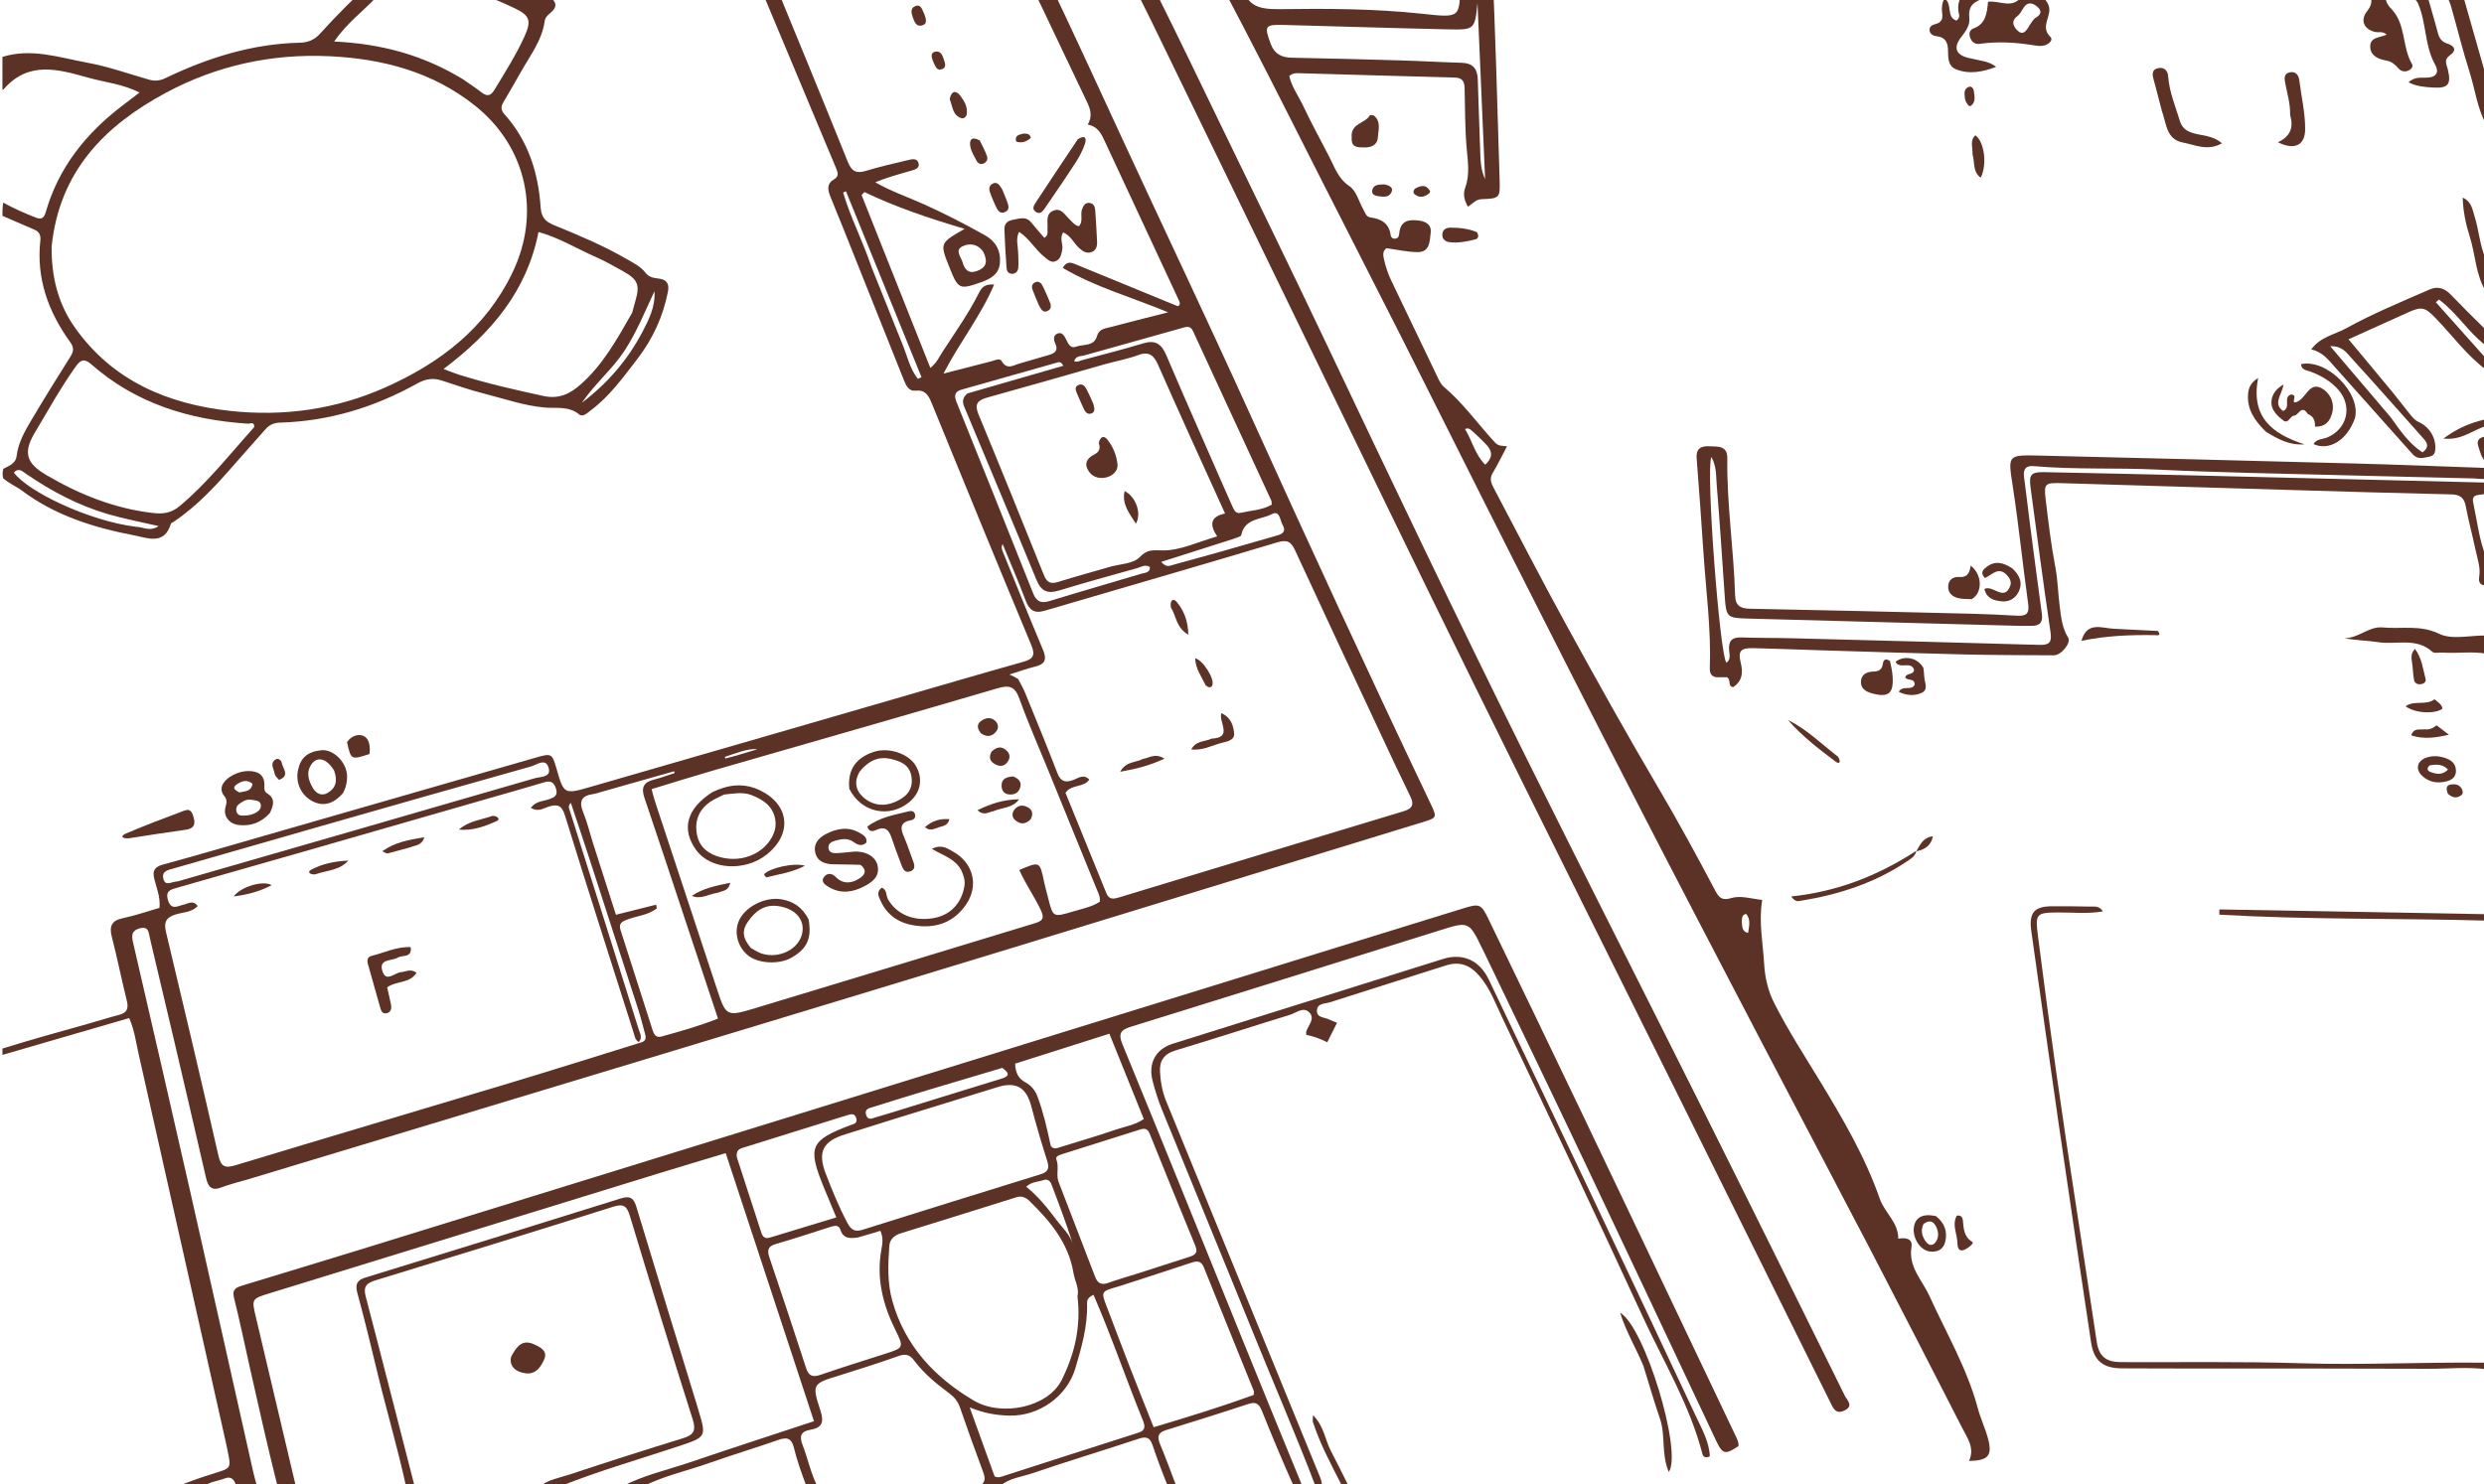
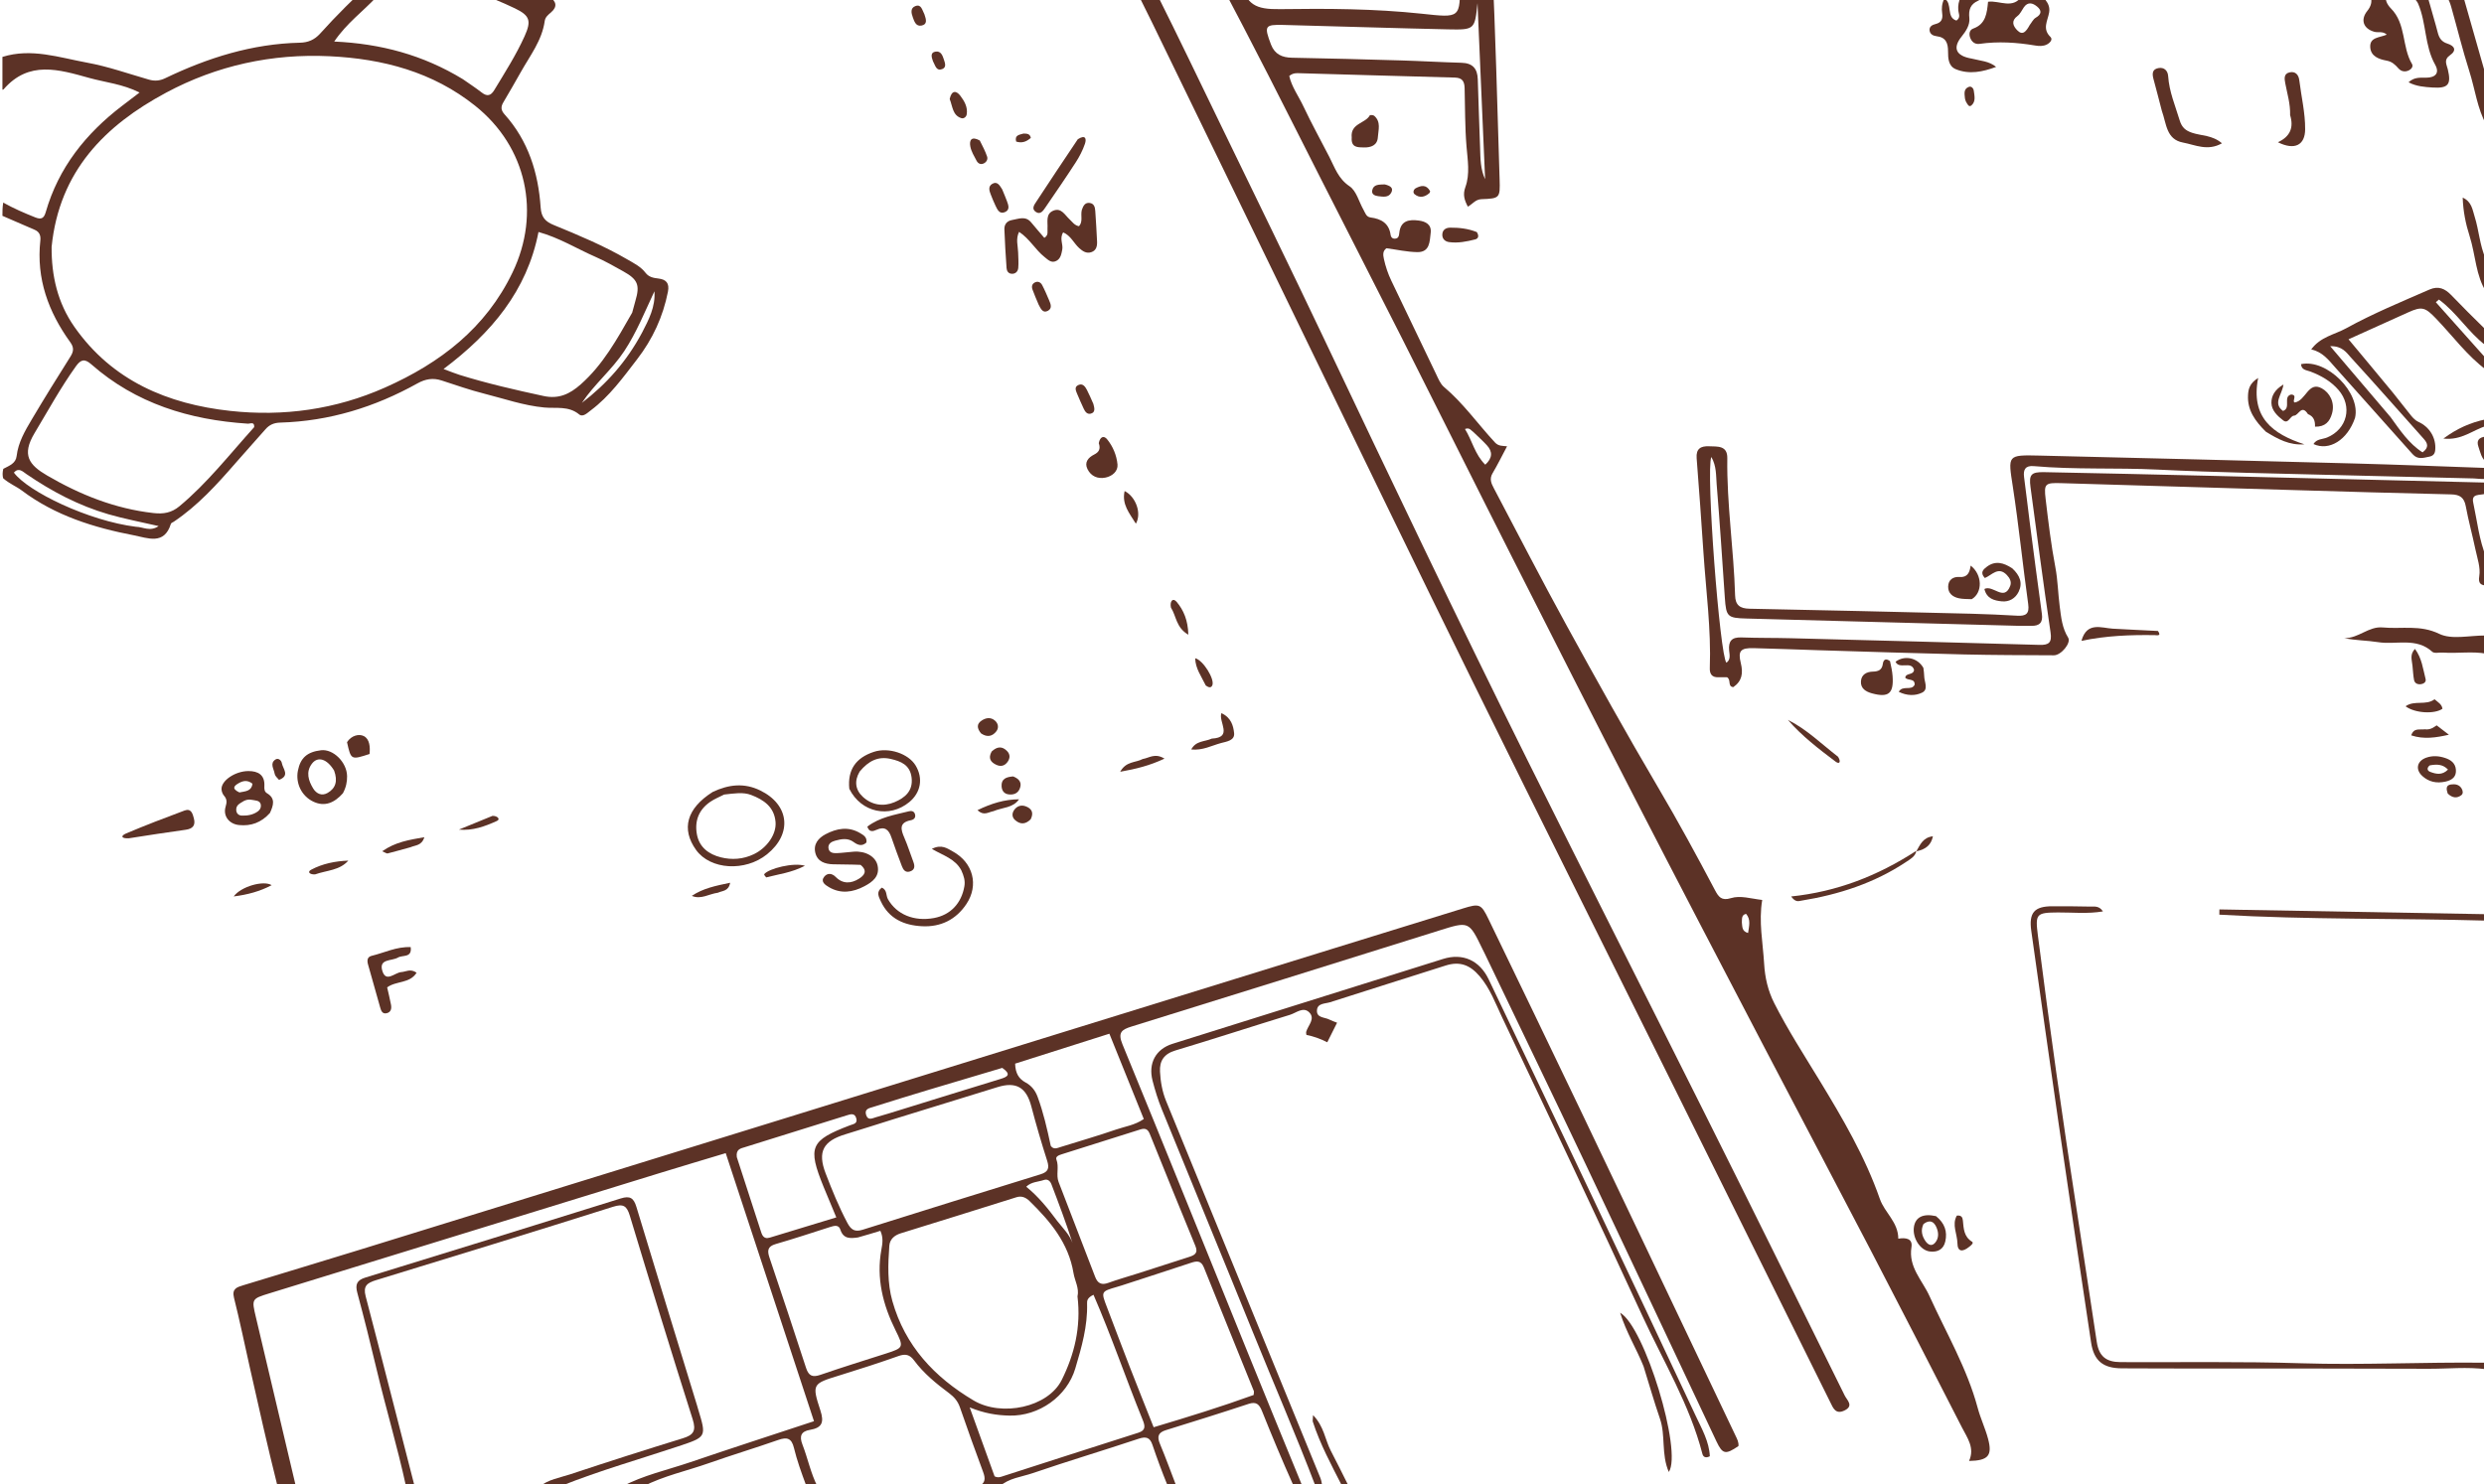
<svg xmlns="http://www.w3.org/2000/svg" width="1024" height="612" viewBox="0 0 1024 612" fill="none">
  <g clip-path="url(#clip0_197_43)">
-     <path d="M1 432.375C12.86 428.696 24.723 425.403 36.578 422.082C40.744 420.915 44.866 419.584 49.053 418.502C52.367 417.645 53.087 415.847 52.274 412.6C50.093 403.888 48.355 395.063 46.111 386.369C44.953 381.885 45.995 379.583 50.731 378.596C55.756 377.548 60.643 375.835 65.738 374.37C66.186 370.123 64.628 366.368 63.64 362.581C62.732 359.1 63.637 357.481 67.186 356.515C80.036 353.017 92.816 349.264 105.615 345.581C144.182 334.486 182.743 323.37 221.312 312.285C227.287 310.568 227.641 310.81 229.334 316.702C232.443 327.52 232.478 327.641 243.243 324.537C284.681 312.591 326.094 300.559 367.516 288.561C385.58 283.329 403.623 278.019 421.729 272.937C425.912 271.763 426.926 270.282 425.123 265.96C411.273 232.764 397.647 199.475 384.048 166.176C382.733 162.955 381.401 160.661 377.302 161.095C374.861 161.353 373.627 159.284 372.767 157.123C364.331 135.933 355.865 114.755 347.396 93.579C345.665 89.251 343.834 84.962 342.143 80.619C341.176 78.133 340.908 75.623 343.685 74.04C345.852 72.805 345.514 71.36 344.703 69.43C333.219 42.11 321.799 14.762 310.355 -12.575C309.394 -14.871 307.806 -17.306 310.285 -19.425C312.932 -21.688 316.268 -22.187 319.683 -21.916C320.555 -21.847 321.272 -21.31 321.431 -20.391C321.667 -19.037 320.899 -17.976 319.78 -17.606C315.35 -16.144 316.768 -13.38 317.951 -10.497C328.511 15.229 339.113 40.939 349.496 66.736C351.081 70.673 353.025 71.677 357.017 70.448C362.74 68.688 368.606 67.384 374.435 65.987C376.019 65.608 378.126 65.144 378.668 67.293C379.213 69.454 377.157 69.949 375.561 70.404C370.679 71.793 365.781 73.129 360.803 75.156C367.227 78.873 374.101 81.189 380.653 84.135C389.39 88.063 397.877 92.415 406.196 97.109C410.435 99.501 412.601 103.342 412.208 108.353C411.83 113.159 408.338 115.003 404.409 116.396C395.592 119.522 394.998 119.255 391.549 110.62C391.487 110.465 391.429 110.309 391.367 110.154C387.386 100.247 387.386 100.247 397.648 94.374C382.837 89.965 369.285 85.4 356.347 79.207C355.959 79.615 355.57 80.023 355.182 80.431C364.547 103.986 373.911 127.54 383.523 151.715C386.215 149.581 387.214 147.099 388.614 144.954C393.803 137.007 399.296 129.252 403.577 120.737C404.514 118.874 405.72 116.989 409.825 117.326C404.303 130.347 395.73 140.893 388.944 154.05C396.609 152.081 402.688 150.526 408.763 148.955C410.19 148.586 412.106 147.495 412.946 148.932C415.123 152.655 417.713 150.621 420.241 149.914C424.089 148.837 427.91 147.663 431.754 146.567C434.376 145.819 436.6 144.98 434.964 141.452C434.344 140.115 434.099 138.297 435.914 137.558C437.702 136.83 438.599 138.238 439.331 139.638C440.247 141.39 441.065 143.876 443.542 142.961C446.573 141.841 450.999 142.987 452.232 138.556C453.05 135.615 455.522 135.492 457.67 134.916C465.131 132.918 472.63 131.064 481.563 128.786C466.19 122.442 451.469 118.354 438.114 110.474C439.91 107.218 442.051 108.441 443.901 109.194C456.85 114.465 469.768 119.809 482.698 125.125C483.734 125.551 484.784 125.943 485.681 126.294C486.788 125.345 486.319 124.574 485.974 123.833C475.844 102.092 465.695 80.36 455.592 58.607C454.108 55.411 452.764 52.184 448.391 51.378C450.59 47.761 449.386 44.706 447.917 41.646C435.806 16.426 424.104 -9.003 411.387 -33.913C407.25 -42.016 403.938 -50.526 399.144 -58.682C401.7 -59 404.4 -59 407.55 -59C408.646 -54.256 411.181 -50.227 413.297 -46.137C430.676 -12.545 446.306 21.875 462.171 56.188C479.645 93.983 497.547 131.582 514.731 169.508C539.334 223.808 564.27 277.949 589.922 331.762C592.427 337.018 592.276 337.245 586.79 338.925C530.273 356.233 473.78 373.616 417.251 390.882C370.756 405.083 324.23 419.186 277.701 433.276C219.388 450.935 161.059 468.539 102.735 486.162C98.911 487.317 94.987 488.202 91.271 489.635C86.899 491.32 85.704 489.06 84.878 485.458C80.561 466.648 76.172 447.855 71.774 429.065C68.477 414.973 65.145 400.89 61.784 386.814C61.274 384.677 61.401 381.802 57.634 382.803C54.398 383.662 54.132 385.536 54.811 388.471C62.833 423.143 70.819 457.823 78.682 492.532C87.32 530.659 95.816 568.818 104.385 606.961C104.787 608.747 105.3 610.508 105.88 612.64C103.3 613 100.6 613 97.348 612.651C96.525 609.707 94.972 608.754 92.679 609.64C89.786 610.757 86.517 610.925 84 613C80.639 613 77.277 613 73.686 612.715C78.493 610.763 83.507 609.024 88.572 607.446C95.283 605.356 95.299 605.411 93.861 598.411C93.727 597.759 93.62 597.101 93.474 596.452C81.37 542.474 69.281 488.493 57.123 434.526C56.04 429.719 55.43 424.755 53.252 419.813C35.707 424.912 18.353 429.956 1 435C1 434.25 1 433.5 1 432.375ZM263.359 429.687C261.802 428.902 261.665 427.286 261.222 425.896C251.737 396.073 242.164 366.276 232.937 336.373C231.656 332.221 230 331.448 226.245 332.596C224.072 333.26 221.831 335.015 218.835 333.095C220.9 330.319 223.916 330.413 226.418 329.547C228.482 328.832 230.051 328.078 229.226 325.298C228.439 322.646 227.009 321.777 224.425 322.562C221.877 323.336 219.321 324.087 216.762 324.824C186.049 333.662 155.339 342.507 124.621 351.324C107.505 356.237 90.372 361.091 73.254 365.998C70.678 366.736 67.966 367.195 69.275 371.256C70.637 375.481 73.195 373.599 75.647 373.054C77.542 372.632 79.597 370.976 81.49 373.65C78.959 376.231 75.576 376.162 72.671 377.003C68.685 378.156 67.411 380.049 68.409 384.228C75.748 414.956 83.019 445.701 90.036 476.503C91.116 481.244 92.818 481.79 97.172 480.47C134.611 469.115 172.132 458.029 209.595 446.753C227.76 441.285 245.854 435.583 264.552 429.776C266.526 429.096 266.294 427.646 265.858 426.098C264.958 422.895 264.193 419.649 263.174 416.484C256.448 395.595 249.685 374.718 242.9 353.849C240.457 346.334 237.92 338.851 235.331 331.07C233.964 332.438 234.614 333.363 234.892 334.247C244.337 364.245 253.801 394.237 263.228 424.24C263.811 426.097 264.967 427.93 263.359 429.687ZM419.739 280.003C420.709 281.928 421.814 283.798 422.627 285.787C427.098 296.733 431.621 307.66 435.852 318.699C437.187 322.184 438.955 322.842 442.301 321.691C444.333 320.992 446.644 318.962 449.056 321.473C446.644 324.939 441.765 323.252 439.232 326.92C444.812 340.607 450.486 354.456 456.095 368.33C457.26 371.213 459.305 370.67 461.47 370.014C500.515 358.169 539.551 346.294 578.619 334.525C582.249 333.431 583.06 331.817 581.392 328.409C577.219 319.881 573.208 311.273 569.184 302.673C557.396 277.478 545.573 252.3 533.927 227.04C532.229 223.358 530.707 222.392 526.437 223.676C494.56 233.267 462.557 242.44 430.625 251.848C426.266 253.133 424.274 251.515 422.777 247.528C419.841 239.712 416.488 232.052 413.308 224.328C412.7 225.559 412.971 226.461 413.325 227.33C418.853 240.905 424.305 254.512 429.984 268.023C431.612 271.897 430.825 273.898 426.706 274.886C423.343 275.693 420.076 276.904 416.118 278.138C417.751 278.88 418.498 279.219 419.739 280.003ZM442.463 375.837C446.229 374.694 450.157 373.958 453.365 371.842C453.646 369.711 452.745 368.239 452.13 366.725C445.453 350.283 438.739 333.855 432.038 317.423C428.075 307.707 423.822 298.095 420.278 288.228C418.458 283.158 416.27 282.328 411.149 283.836C372.183 295.307 333.113 306.422 294.089 317.698C285.657 320.134 277.283 322.773 268.606 325.403C269.142 327.363 269.465 328.798 269.923 330.189C278.42 355.971 286.914 381.755 295.45 407.524C299.292 419.12 299.398 419.321 311.256 415.748C349.68 404.167 388.048 392.398 426.453 380.756C429.628 379.794 430.77 378.855 429.022 375.188C426.35 369.582 422.722 364.447 420.191 358.744C428.62 355.16 428.637 355.186 430.345 363.34C430.856 365.78 431.542 368.185 432.159 370.603C434.124 378.298 434.126 378.298 442.463 375.837ZM455.54 150.165C439.371 154.768 423.22 159.438 407.019 163.926C402.978 165.045 401.603 166.607 403.401 170.938C412.531 192.929 421.446 215.009 430.324 237.103C431.478 239.974 432.919 240.967 435.979 240.022C443.138 237.811 450.364 235.824 457.562 233.741C461.721 232.538 467.108 232.521 469.726 229.82C473.06 226.381 475.114 226.944 479.368 226.969C486.654 227.012 493.962 223.406 501.77 221.187C498.569 216.422 498.858 213.015 505.018 211.758C500.27 201.3 495.716 191.327 491.21 181.333C486.557 171.011 481.91 160.687 477.347 150.326C475.733 146.662 473.716 144.771 469.325 146.39C465.126 147.938 460.666 148.779 455.54 150.165ZM247.965 326.531C246.842 326.837 245.736 327.27 244.593 327.425C239.791 328.075 238.521 330.344 240.409 334.949C242.105 339.087 243.122 343.5 244.485 347.777C247.597 357.542 250.738 367.297 253.916 377.21C259.773 375.741 265.126 374.397 270.479 373.054C270.582 373.542 270.685 374.03 270.789 374.518C267.388 377.33 262.934 377.59 258.979 379.043C256.792 379.846 254.836 380.498 255.814 383.528C260.257 397.298 264.652 411.082 269.054 424.865C269.614 426.621 270.508 428.02 272.605 427.44C280.377 425.29 288.152 423.13 295.983 420.021C291.46 406.412 287.164 393.486 282.867 380.56C277.147 363.352 271.493 346.121 265.655 328.952C264.281 324.911 265.183 322.617 269.387 321.538C272.344 320.779 275.22 319.706 278.132 318.773C278.055 318.527 277.979 318.281 277.902 318.035C268.183 320.796 258.464 323.557 247.965 326.531ZM504.266 200.299C505.544 203.194 506.801 206.1 508.112 208.98C508.745 210.37 509.514 211.903 511.369 211.48C515.676 210.496 520.246 210.4 524.238 208.111C524.186 207.407 524.285 206.863 524.095 206.453C513.349 183.166 502.566 159.895 491.833 136.601C490.926 134.632 489.794 134.545 487.851 135.099C474.245 138.982 460.59 142.69 446.98 146.558C445.55 146.964 443.518 146.631 442.815 148.923C444.09 149.51 445.104 148.77 446.149 148.487C454.507 146.219 462.919 144.129 471.199 141.606C476.271 140.06 478.794 141.791 480.79 146.475C488.361 164.251 496.234 181.897 504.266 200.299ZM73.188 363.466C122.289 349.303 171.396 335.163 220.468 320.902C222.792 320.227 227.425 320.64 226.144 316.512C224.875 312.423 221.25 315.397 218.919 316.051C190.073 324.142 161.27 332.384 132.464 340.617C112.141 346.425 91.826 352.266 71.518 358.128C69.332 358.759 66.465 359.167 67.388 362.511C68.242 365.603 70.682 363.512 73.188 363.466ZM398.815 162.238C411.925 158.452 425.035 154.667 438.355 150.821C437.46 149.27 436.763 149.232 436.147 149.406C422.851 153.155 409.562 156.929 396.274 160.707C393.415 161.519 393.345 163.373 394.304 165.758C404.859 192.017 415.429 218.27 425.866 244.576C427.272 248.118 429.142 248.927 432.732 247.822C445.301 243.954 457.954 240.361 470.547 236.57C471.932 236.153 474.051 236.272 474.067 233.861C472.148 232.543 470.453 233.807 468.793 234.271C458.048 237.27 447.294 240.245 436.622 243.491C431.969 244.906 429.27 243.97 427.307 239.186C417.699 215.776 407.788 192.491 398.084 169.121C397.252 167.118 395.799 164.786 398.815 162.238ZM508.44 222.225C498.723 225.32 489.006 228.415 478.688 231.702C480.849 234.129 482.095 233.329 483.322 232.989C490.05 231.127 496.79 229.307 503.508 227.406C511.19 225.233 518.844 222.96 526.529 220.799C528.893 220.134 530.206 218.954 528.782 216.539C527.664 214.643 527.604 210.248 524.388 211.969C519.952 214.342 513.066 213.613 511.696 220.672C511.58 221.269 510.038 221.589 508.44 222.225ZM359.308 110.22C361.412 115.462 363.52 120.703 365.62 125.947C367.719 131.189 369.763 136.454 371.921 141.672C373.952 146.581 375.002 152.006 378.393 156.223C378.885 155.994 379.378 155.766 379.871 155.537C369.5 129.992 359.129 104.446 348.757 78.901C348.36 79.06 347.962 79.219 347.564 79.377C350.578 89.715 355.669 99.283 359.308 110.22ZM405.423 103.988C403.221 100.608 399.768 100.088 396.706 101.615C393.511 103.208 396.173 105.935 396.79 108.092C397.661 111.133 399.242 113.102 402.917 111.688C406.487 110.314 407.344 108.031 405.423 103.988ZM303.409 311.619C306.344 310.732 309.28 309.846 312.215 308.96C309.839 308.747 307.648 309.26 305.496 309.901C303.247 310.57 301.034 311.361 298.806 312.099C298.878 312.322 298.951 312.545 299.023 312.768C300.25 312.441 301.478 312.114 303.409 311.619Z" fill="#5C3226" />
    <path d="M483.55 -59C487.035 -49.911 491.559 -41.602 497.533 -34.143C500.009 -31.051 499.7 -26.403 503.436 -23.886C506.472 -26.507 503.557 -30.59 506.242 -33.456C509.374 -33.165 509.931 -30.878 509.988 -28.28C510.094 -23.449 510.063 -18.614 510.224 -13.785C510.29 -11.805 510.441 -9.758 511.005 -7.878C513.972 2.01 517.455 3.916 527.706 3.769C547.17 3.489 566.674 3.584 586.046 5.65C601.974 7.349 602.096 7.733 601.729 -7.963C601.511 -17.276 600.792 -26.578 600.243 -35.882C600.056 -39.061 599.337 -42.699 603.507 -43.639C608.428 -44.749 613.713 -41.167 613.955 -36.878C614.34 -30.073 614.788 -23.256 615.099 -16.466C616.478 13.642 617.27 43.778 618.195 73.906C618.433 81.66 618.306 81.853 610.728 82.131C608.219 82.222 607.124 84.106 605.102 85.214C603.678 82.474 602.949 80.275 604.088 77.145C606.055 71.736 605.007 65.895 604.548 60.327C603.888 52.334 603.99 44.349 603.772 36.362C603.694 33.531 602.805 32.071 599.738 31.991C578.431 31.437 557.126 30.784 535.82 30.193C534.52 30.157 533.135 29.982 531.477 31.329C532.466 35.789 535.364 39.698 537.35 43.929C540.666 50.996 544.481 57.828 548.037 64.784C550.268 69.148 551.692 73.704 556.351 76.817C559.17 78.701 560.205 83.23 562.099 86.538C562.817 87.793 563.188 89.438 565.016 89.675C569.38 90.242 572.624 92.057 573.268 96.898C573.386 97.786 573.983 98.432 574.956 98.418C576.531 98.394 576.723 97.239 576.85 96.006C577.371 90.948 580.876 90.418 584.857 90.943C587.715 91.319 590.2 92.565 589.785 96.005C589.359 99.534 589.499 104.042 584.271 103.964C580.045 103.902 575.831 102.935 571.553 102.362C569.962 103.502 570.122 105.085 570.502 106.809C571.186 109.917 572.186 112.9 573.562 115.77C579.756 128.684 585.91 141.617 592.134 154.515C592.994 156.298 593.815 158.349 595.256 159.561C603.261 166.297 609.241 174.866 616.288 182.461C617.743 184.03 619.363 183.815 621.267 184.031C619.177 187.959 617.368 191.658 615.274 195.189C613.915 197.483 614.778 199.356 615.794 201.281C625.744 220.133 635.485 239.099 645.741 257.782C658.078 280.257 670.539 302.678 683.562 324.759C691.772 338.679 699.473 352.848 707.013 367.121C708.439 369.82 709.686 371.563 713.547 370.36C717.462 369.141 721.726 370.563 726.451 371.108C724.944 380.056 726.735 388.69 727.245 397.398C727.582 403.146 728.808 408.514 731.421 413.676C736.994 424.686 743.698 435.03 750.093 445.543C759.626 461.214 768.885 477.015 774.949 494.394C776.94 500.1 782.523 503.906 782.552 510.783C785.588 510.278 788.562 510.654 787.976 514.291C786.65 522.521 792.445 527.924 795.398 534.432C802.322 549.69 810.897 564.223 815.29 580.588C816.452 584.916 818.42 589.028 819.571 593.358C821.402 600.243 819.614 602.301 811.72 602.442C814.171 597.073 810.992 592.927 808.803 588.647C796.298 564.199 783.771 539.761 771.096 515.401C756.572 487.488 741.837 459.684 727.282 431.787C709.418 397.55 691.536 363.321 673.863 328.985C656.952 296.129 640.234 263.172 623.55 230.199C608.303 200.064 593.274 169.82 578.044 139.677C563.106 110.115 547.955 80.661 533.049 51.084C519.572 24.344 505.788 -2.234 491.591 -28.598C486.226 -38.561 480.773 -48.475 475.18 -58.706C477.7 -59 480.4 -59 483.55 -59ZM523.974 18.419C525.511 22.371 528.502 23.73 532.613 23.803C547.596 24.07 562.576 24.475 577.555 24.916C585.876 25.16 594.19 25.656 602.511 25.887C607.11 26.015 609.075 28.312 609.198 32.752C609.46 42.237 609.852 51.719 610.16 61.203C610.299 65.48 610.273 69.769 612.22 73.891C611.174 49.686 610.128 25.48 609.083 1.275C607.963 12.142 607.958 12.341 596.94 12.104C574.303 11.616 551.671 10.861 529.036 10.282C521.39 10.086 521.027 10.676 523.974 18.419ZM607.476 178.238C606.489 177.597 605.841 176.108 603.921 176.91C606.924 181.745 608.017 187.438 612.284 191.619C615.302 188.852 615.375 186.252 612.931 183.593C611.358 181.882 609.625 180.319 607.476 178.238ZM718.06 380.401C718.286 382.076 718.005 384.046 720.624 384.727C721.048 381.818 721.828 379.177 719.799 376.833C717.987 377.285 718.122 378.532 718.06 380.401Z" fill="#5C3226" />
    <path d="M256.45 613C265.066 608.36 275.012 606.204 284.565 602.951C301.248 597.269 318.019 591.845 335.555 586.048C323.411 549.155 311.372 512.58 299.169 475.508C289.737 478.355 280.836 480.994 271.964 483.726C218.354 500.238 164.75 516.771 111.144 533.297C103.663 535.603 103.698 535.595 105.516 543.278C110.958 566.269 116.369 589.267 121.896 612.631C119.629 613 117.259 613 114.444 613C110.322 596.601 106.643 580.203 102.966 563.804C100.819 554.229 98.833 544.613 96.449 535.098C95.522 531.396 97.723 530.772 100.175 530.022C116.253 525.108 132.356 520.274 148.419 515.312C207.268 497.134 266.107 478.926 324.945 460.712C400.175 437.425 475.399 414.12 550.626 390.827C568.12 385.41 585.618 380.009 603.115 374.602C609.905 372.503 610.584 372.717 613.597 378.957C626.337 405.347 639.08 431.736 651.722 458.173C667.736 491.661 683.654 525.195 699.61 558.71C704.901 569.825 710.182 580.945 715.476 592.059C716.12 593.412 716.839 594.733 716.651 596.299C711.351 599.915 710.123 599.741 707.593 594.387C689.526 556.15 671.584 517.855 653.461 479.645C639.761 450.758 625.85 421.972 612.031 393.141C611.743 392.541 611.426 391.954 611.136 391.355C605.533 379.782 605.559 379.865 593.201 383.739C550.948 396.983 508.682 410.19 466.395 423.325C462.34 424.585 460.737 425.806 462.724 430.637C480.071 472.816 497.086 515.131 514.229 557.394C521.67 575.74 529.178 594.059 536.828 612.695C535.933 613 534.867 613 533.253 612.673C528.55 602.214 524.346 592.101 520.273 581.936C519.197 579.25 518.023 577.815 514.741 578.9C503.4 582.65 491.995 586.204 480.587 589.747C477.42 590.73 476.925 592.399 478.164 595.364C480.595 601.179 482.738 607.114 485 613C483.933 613 482.867 613 481.343 612.621C478.942 606.755 476.942 601.288 475.074 595.776C474.05 592.755 472.484 592.25 469.402 593.278C454.877 598.123 440.196 602.506 425.713 607.469C421.082 609.056 415.884 609.485 412 613C409.3 613 406.6 613 403.682 612.79C406.296 611.444 406.241 609.561 405.288 607.006C401.978 598.142 398.808 589.224 395.704 580.285C394.842 577.8 393.354 576.066 391.27 574.511C385.957 570.545 380.79 566.351 376.815 560.974C375.029 558.558 373.242 558.172 370.433 559.162C362.447 561.978 354.388 564.603 346.293 567.092C334.945 570.582 334.589 570.609 338.195 581.609C339.829 586.594 338.835 588.791 333.879 589.623C330.214 590.239 329.454 592.219 330.793 595.67C333.011 601.387 334.2 607.482 337 613C335.611 613 334.222 613 332.357 612.614C330.322 607.164 328.531 602.155 327.283 597.014C326.318 593.04 324.44 592.518 320.865 593.767C311.323 597.101 301.637 600.025 292.103 603.383C283.062 606.567 273.602 608.581 265 613C262.3 613 259.6 613 256.45 613ZM444.187 534.606C444.966 531.159 443.071 528.188 442.543 524.989C440.496 512.594 433.01 503.653 424.461 495.31C422.977 493.862 421.247 492.993 419.029 493.689C403.145 498.67 387.262 503.655 371.353 508.556C368.645 509.391 366.8 511.07 366.611 513.735C366.068 521.356 365.754 529.028 367.865 536.495C373.094 555 385.213 567.913 401.387 577.509C412.895 584.336 432.048 580.372 437.695 569.016C442.873 558.603 445.707 547.297 444.187 534.606ZM368.02 461.619C361.509 463.663 355.012 465.751 348.484 467.741C339.418 470.505 336.912 474.842 340.354 483.84C343.005 490.771 345.822 497.677 349.327 504.285C350.896 507.244 352.495 508.075 355.633 507.088C380.068 499.402 404.523 491.78 428.997 484.219C432.132 483.25 432.655 481.696 431.683 478.659C429.308 471.235 427.124 463.742 425.141 456.204C423.093 448.419 418.939 445.906 411.234 448.279C397.082 452.638 382.937 457.02 368.02 461.619ZM462.438 530.057C461.8 530.251 461.165 530.452 460.525 530.638C453.854 532.579 453.86 532.576 456.289 538.935C459.438 547.178 462.534 555.442 465.732 563.666C468.918 571.862 472.201 580.021 475.578 588.539C489.776 584.297 503.509 580.058 516.806 575.23C516.86 574.251 516.991 573.879 516.88 573.605C510.022 556.625 503.107 539.668 496.302 522.667C495.069 519.585 493.215 519.977 490.721 520.813C481.567 523.882 472.36 526.793 462.438 530.057ZM469.57 524.95C476.386 522.756 483.202 520.564 490.016 518.367C492.228 517.654 494.075 516.909 492.807 513.833C486.459 498.44 480.196 483.011 473.979 467.565C473.176 465.569 472.047 465.12 470.112 465.735C459.325 469.164 448.522 472.546 437.73 475.961C436.614 476.314 435.001 476.871 435.498 478.156C436.679 481.215 435.256 484.434 436.395 487.4C441.404 500.453 446.464 513.486 451.471 526.54C452.502 529.228 454.092 530.026 456.915 528.993C460.82 527.564 464.848 526.471 469.57 524.95ZM353.663 510.277C350.583 510.683 347.686 511.001 346.414 507.015C345.745 504.921 343.86 505.437 342.169 505.978C334.721 508.363 327.293 510.825 319.781 512.994C316.43 513.962 316.229 515.689 317.2 518.57C322.306 533.708 327.353 548.867 332.284 564.063C333.356 567.366 334.936 568.057 338.21 566.926C347.173 563.828 356.238 561.023 365.271 558.129C372.55 555.798 372.625 555.507 369.17 548.55C363.957 538.052 361.191 527.108 363.341 515.285C363.776 512.891 364.232 510.4 362.922 507.539C360.069 508.413 357.252 509.275 353.663 510.277ZM470.948 585.224C464.043 568.224 458.123 550.805 450.783 533.915C448.169 535.171 448.1 536.391 448.134 537.545C448.402 546.822 445.879 555.566 443.269 564.33C439.836 575.856 428.293 583.991 416.187 583.737C410.885 583.626 405.814 582.828 399.743 580.354C403.488 590.725 406.786 599.859 410.003 608.771C411.477 609.54 412.613 608.993 413.673 608.653C432.205 602.711 450.707 596.673 469.26 590.797C472.307 589.832 472.189 588.161 470.948 585.224ZM433.165 472.501C434.332 474.142 435.762 473.44 437.199 472.989C444.817 470.602 452.498 468.402 460.039 465.794C463.735 464.515 467.78 464.009 471.517 461.44C466.817 449.788 462.174 438.278 457.326 426.26C444.012 430.49 431.144 434.578 418.472 438.603C418.583 442.64 420.057 444.893 422.746 446.348C425.209 447.681 426.765 449.638 427.743 452.289C430.094 458.667 431.614 465.243 433.165 472.501ZM303.744 477.154C306.973 487.119 310.193 497.086 313.438 507.046C314.054 508.935 314.496 511.202 317.371 510.337C326.392 507.623 335.396 504.857 344.758 502.005C342.805 497.318 341.131 493.391 339.527 489.435C332.852 472.973 333.999 470.289 350.394 464.029C351.782 463.499 353.583 463.379 353.006 461.206C352.365 458.796 350.62 459.441 348.984 459.952C335.01 464.31 321.031 468.654 307.066 473.043C305.383 473.571 303.295 473.845 303.744 477.154ZM413.17 440.355C403.159 443.335 393.14 446.289 383.139 449.304C375.358 451.65 367.589 454.04 359.84 456.492C358.362 456.96 356.292 457.261 357.029 459.71C357.795 462.252 359.64 461.112 361.122 460.695C364.635 459.705 368.119 458.608 371.608 457.53C385.245 453.315 398.87 449.062 412.521 444.894C415.379 444.021 416.993 443.033 413.17 440.355ZM435.931 503.604C438.154 506.432 440.806 508.967 442.119 512.503C439.508 504.325 436.489 496.341 433.445 488.367C432.912 486.972 431.861 486.065 430.35 486.58C427.953 487.397 425.149 487.299 423.055 489.364C428.057 493.415 431.862 498.149 435.931 503.604Z" fill="#5C3226" />
    <path d="M1 23.465C12.971 19.714 24.432 23.738 35.922 25.839C44.552 27.418 52.928 30.399 61.396 32.83C63.767 33.511 65.876 33.327 68.133 32.242C85.695 23.808 103.979 18.047 123.658 17.608C126.957 17.534 129.637 16.448 131.976 13.842C138.743 6.3 145.988 -0.784 153.378 -7.726C157.613 -11.705 163.392 -13.635 167.012 -18.438C168.027 -19.784 170.082 -19.628 171.747 -19.472C191.391 -17.632 209.884 -12.288 226.502 -1.321C229.302 0.527 229.945 2.72 227.132 5.118C225.968 6.111 224.779 7.07 224.557 8.662C223.438 16.707 218.487 22.949 214.691 29.73C212.332 33.942 209.899 38.114 207.455 42.277C206.391 44.089 206.507 45.5 208.008 47.171C217.787 58.066 221.917 71.291 222.876 85.545C223.151 89.638 224.855 91.385 228.27 92.785C238.585 97.015 248.875 101.317 258.552 106.937C261.297 108.531 264.148 109.934 266.136 112.52C267.488 114.279 269.38 114.616 271.427 114.854C274.612 115.225 276.045 116.752 275.351 120.292C273.325 130.625 269.008 139.895 262.631 148.167C256.85 155.664 251.294 163.409 243.587 169.181C242.122 170.278 240.299 172.159 238.758 170.891C234.374 167.284 229.235 168.492 224.41 168.041C215.893 167.245 207.882 164.419 199.69 162.348C193.736 160.842 187.912 158.805 182.065 156.896C178.494 155.729 175.364 156.263 172.06 158.105C154.498 167.894 135.734 173.682 115.536 174.262C112.967 174.336 111.079 175.136 109.442 177.007C105.387 181.641 101.239 186.193 97.2 190.839C89.453 199.751 81.551 208.491 71.647 215.129C71.233 215.406 70.569 215.614 70.454 215.988C67.708 224.919 60.862 221.833 55.271 220.758C38.702 217.574 22.775 212.634 8.987 202.266C6.659 200.515 3.771 199.432 1.282 197.19C1 195.933 1 194.867 1.355 193.333C4.056 191.93 6.51 191.033 6.858 188.045C7.515 182.403 10.321 177.637 13.115 172.928C18.293 164.201 23.645 155.576 29.066 146.998C30.414 144.864 30.501 143.239 28.993 141.152C19.946 128.634 14.905 114.894 16.629 99.186C16.852 97.153 16.284 95.603 14.269 94.743C9.836 92.851 5.422 90.917 1 89C1 87.286 1 85.571 1.324 83.544C5.665 85.959 10.071 87.876 14.569 89.656C17.061 90.641 18.13 89.999 18.86 87.457C24.125 69.139 35.373 55.076 50.296 43.671C52.602 41.909 54.911 40.152 57.535 38.151C50.502 34.631 43.505 33.999 36.844 32.152C24.264 28.664 11.89 24.816 1.47 36.849C1.378 36.955 1.159 36.952 1 37C1 32.643 1 28.286 1 23.465ZM21.279 101.785C21.187 113.714 23.75 124.922 30.689 134.811C46.293 157.051 69.165 166.622 94.906 169.439C116.781 171.833 138.341 168.877 158.777 159.783C181.484 149.678 200.235 135.341 211.287 112.346C223.063 87.845 217.12 60.57 195.855 43.596C178.377 29.646 157.849 24.244 135.922 23.19C112.076 22.043 89.358 27.018 68.476 38.21C43.362 51.67 24.431 70.503 21.279 101.785ZM104.788 176.129C104.926 173.704 103.194 174.775 102.096 174.703C78.098 173.125 56.026 166.415 37.614 150.209C34.847 147.773 33.279 148.263 31.282 151.056C24.983 159.867 19.792 169.348 14.24 178.611C8.83 187.636 11.974 191.73 19.426 196.077C33.05 204.025 47.454 209.787 63.295 211.564C67.325 212.016 70.664 211.501 73.932 208.786C85.395 199.264 94.497 187.542 104.788 176.129ZM260.612 128.923C261.047 127.319 261.449 125.705 261.923 124.112C263.869 117.573 262.986 115.26 256.95 111.898C253.176 109.796 249.406 107.637 245.457 105.911C237.781 102.556 230.588 98.045 221.991 95.661C217.248 119.963 202.548 137.355 182.848 152.167C186.028 153.34 187.703 154.043 189.429 154.58C200.817 158.122 212.422 160.776 224.075 163.293C230.294 164.636 234.823 162.545 239.394 158.505C248.569 150.397 254.324 139.951 260.612 128.923ZM190.788 32.635C193.376 34.453 196.038 36.175 198.53 38.116C200.772 39.863 202.296 39.566 203.763 37.14C208.153 29.878 212.733 22.722 216.24 14.97C219.103 8.641 218.501 6.435 212.271 3.447C201.439 -1.75 190.175 -5.623 178.307 -8.009C169.133 -9.853 161.709 -8.292 155.244 -1.303C149.708 4.682 142.922 9.508 137.781 17.128C156.992 18.006 174.337 22.635 190.788 32.635ZM56.028 217.223C58.936 217.252 61.901 219.374 65.393 216.935C58.09 215.238 51.302 213.976 44.703 212.06C32.488 208.514 21.343 202.647 10.865 195.47C9.345 194.428 7.715 192.645 5.719 194.875C11.517 202.732 36.55 214.802 56.028 217.223ZM264.666 137.192C267.44 131.85 270.242 126.517 269.783 120.115C265.843 128.478 262.446 137.05 257.331 144.803C252.241 152.517 244.983 158.427 239.886 166.113C250.012 158.371 258.308 149.087 264.666 137.192Z" fill="#5C3226" />
    <path d="M853.562 -59C854.384 -56.372 854.351 -53.594 855.229 -51.142C858.02 -43.349 858.065 -35.161 859.109 -27.121C859.643 -23.011 861.418 -21.13 865.869 -20.987C881.959 -20.472 898.031 -19.349 914.123 -18.919C923.517 -18.668 932.953 -17.967 942.299 -18.355C953.092 -18.804 963.599 -16.288 974.316 -16.583C978.733 -16.704 983.114 -17.202 987.586 -15.743C990.785 -14.699 990.228 -20.048 993.237 -20.416C995.229 -20.166 994.978 -18.356 995.501 -17.042C996.937 -13.434 1000.16 -13.996 1002.75 -14.6C1005.77 -15.303 1004.18 -17.887 1003.68 -19.593C999.954 -32.52 996.105 -45.414 992.146 -58.659C994.371 -59 996.741 -59 999.545 -58.583C1000.42 -55.884 1000.7 -53.556 1001.33 -51.326C1006.22 -33.931 1011.18 -16.553 1016.12 0.829C1019.08 11.22 1022.04 21.61 1025 32C1025 38.354 1025 44.709 1025 51.532C1021.25 44.876 1020.34 36.858 1017.93 29.308C1015.16 20.596 1012.99 11.692 1010.5 2.889C1010.1 1.458 1009.55 0.011 1008.77 -1.247C1007.28 -3.664 1004.67 -3.633 1002.53 -2.926C1000.13 -2.132 1001.23 0.121 1001.69 1.815C1002.72 5.676 1003.94 9.487 1004.92 13.361C1005.49 15.639 1006.48 17.218 1008.89 17.975C1011.83 18.901 1012.93 20.744 1009.9 22.838C1007.31 24.626 1008.59 26.579 1009.08 28.597C1010.59 34.892 1009.25 36.523 1002.71 36.084C999.488 35.868 996.21 35.661 992.883 33.949C995.271 31.693 997.781 32.06 1000.2 32.034C1004 31.992 1005.79 30.113 1003.85 26.654C999.442 18.805 1000.32 9.581 996.843 1.496C995.314 -2.059 987.654 -5.601 984.722 -3.171C982.151 -1.04 984.252 2.094 985.584 3.428C992.008 9.861 990.069 19.278 994.327 26.395C994.869 27.301 994.185 28.39 993.23 28.908C991.563 29.811 989.893 29.541 988.684 28.158C987.34 26.62 986.047 25.403 983.853 25.001C980.68 24.419 977.302 23.241 977.101 19.411C976.883 15.285 980.939 15.567 983.926 14.282C982.266 12.746 980.364 13.548 978.804 13.112C974.226 11.835 972.953 8.121 975.913 4.475C979.031 0.634 977.64 -3.532 972.791 -3.922C963.006 -4.709 953.197 -5.266 943.387 -5.648C912.439 -6.853 881.486 -7.89 850.538 -9.081C834.409 -9.701 818.312 -10.951 802.142 -10.863C797.821 -10.839 793.43 -12.584 788.978 -13.137C786.677 -13.424 785.571 -15.614 785.091 -17.876C784.677 -19.827 784.422 -21.828 783.818 -23.718C782.741 -27.089 783.45 -29.405 787.241 -29.851C790.476 -30.23 790.283 -32.226 789.887 -34.546C788.544 -42.416 787.24 -50.293 785.96 -58.584C788.042 -59 790.083 -59 792.611 -58.572C794.489 -48.295 795.928 -38.451 797.248 -28.591C797.754 -24.818 799.529 -23.114 803.514 -23.195C808.493 -23.296 813.491 -22.968 818.466 -22.613C823.421 -22.258 824.595 -23.326 823.234 -28.28C820.457 -38.387 819.232 -48.793 817 -59C819.042 -59 821.083 -59 823.579 -58.563C825.63 -47.503 827.236 -36.882 828.82 -26.258C829.179 -23.849 830.217 -22.279 832.928 -22.17C838.729 -21.938 844.528 -21.623 850.324 -21.295C853.869 -21.094 855.551 -22.7 854.357 -26.093C850.597 -36.783 849.571 -48.06 847 -59C849.042 -59 851.083 -59 853.562 -59Z" fill="#5C3226" />
    <path d="M447.556 -59C457.642 -40.181 467.426 -21.433 476.886 -2.523C485.823 15.344 494.45 33.367 503.16 51.348C517.31 80.562 531.586 109.718 545.506 139.042C573.145 197.265 600.842 255.46 629.535 313.172C653.698 361.772 678.283 410.161 702.551 458.709C721.982 497.58 741.236 536.538 760.48 575.501C761.395 577.352 764.36 579.72 760.337 581.643C756.692 583.386 755.7 580.626 754.498 578.2C733.12 535.073 711.753 491.94 690.354 448.824C662.738 393.178 634.946 337.618 607.509 281.884C583.529 233.171 559.917 184.277 536.179 135.445C515.722 93.361 495.375 51.224 474.866 9.167C463.774 -13.579 452.138 -36.05 440.026 -58.643C442.371 -59 444.741 -59 447.556 -59Z" fill="#5C3226" />
    <path d="M1025 241.539C1023.01 241.215 1021.49 240.937 1022.05 237.588C1022.65 234.034 1021.2 230.087 1020.42 226.358C1019.19 220.495 1017.58 214.706 1016.5 208.819C1015.84 205.18 1014.09 203.946 1010.46 203.864C988.485 203.373 966.519 202.708 944.553 202.061C912.943 201.13 881.333 200.147 849.722 199.23C843.085 199.037 842.536 199.409 843.288 205.759C844.4 215.156 845.519 224.558 847.292 233.878C848.312 239.235 848.394 244.763 849.106 250.186C849.682 254.571 850.089 258.988 852.575 262.948C853.917 265.085 849.682 270.233 846.705 270.218C834.379 270.154 822.05 270.155 809.728 269.866C789.589 269.393 769.454 268.722 749.318 268.114C740.5 267.848 731.684 267.463 722.864 267.265C717.562 267.146 716.383 268.371 717.621 273.414C718.641 277.566 718.164 280.841 714.528 283.347C712.037 283.069 713.783 280.303 711.93 279.271C710.936 279.271 709.622 279.244 708.31 279.276C705.686 279.341 704.762 277.862 704.849 275.487C705.437 259.499 703.274 243.661 702.22 227.764C701.361 214.814 700.437 201.867 699.422 188.929C699.113 184.989 701.163 183.887 704.525 184.025C707.985 184.167 712.138 183.618 712.063 188.912C711.794 207.871 714.737 226.639 715.276 245.545C715.39 249.525 717.244 250.935 721.231 251.011C751.695 251.591 782.155 252.332 812.616 253.074C818.938 253.228 825.259 253.538 831.574 253.889C835.142 254.088 836.672 253.146 836.099 249.055C833.844 232.944 832.226 216.74 829.761 200.664C827.759 187.609 827.374 187.547 840.836 187.866C883.947 188.888 927.058 189.962 970.167 191.11C988.137 191.588 1006.1 192.3 1024.53 192.953C1025 194.389 1025 195.778 1024.6 197.485C1022.71 197.624 1021.23 197.32 1019.74 197.283C988.767 196.507 957.788 195.802 926.811 194.991C914.325 194.664 901.839 194.249 889.364 193.64C872.388 192.812 855.367 193.719 838.413 192.21C835.019 191.907 833.975 193.566 834.402 196.744C835.267 203.173 835.981 209.622 836.818 216.055C838.429 228.432 840.04 240.809 841.744 253.173C842.232 256.709 840.775 258.156 837.363 258.064C835.698 258.019 834.029 258.117 832.364 258.072C794.898 257.072 757.432 256.058 719.966 255.055C712.113 254.845 711.588 254.332 711.045 246.479C709.965 230.872 708.971 215.258 707.673 199.669C707.378 196.122 707.661 192.258 705.479 188.425C703.13 194.265 709 270.582 711.701 273.281C713.562 271.937 712.968 269.928 712.815 268.247C712.465 264.405 713.84 262.704 717.845 262.852C724.671 263.104 731.509 263.001 738.339 263.177C772.474 264.059 806.609 264.957 840.742 265.925C844.65 266.036 845.945 264.996 845.308 260.709C842.348 240.786 839.742 220.81 837.049 200.848C836.358 195.731 837.309 194.592 842.638 194.696C865.291 195.136 887.943 195.647 910.593 196.19C948.729 197.104 986.865 198.061 1025 199C1025 200.389 1025 201.778 1024.6 203.62C1022.06 204.336 1018.72 203.424 1019.56 207.294C1021.21 214.897 1021.96 222.729 1025 230C1025 233.693 1025 237.386 1025 241.539Z" fill="#5C3226" />
    <path d="M542.375 613C534.199 591.555 525.103 570.628 516.546 549.487C504.113 518.772 491.441 488.155 478.958 457.461C477.398 453.627 476.161 449.633 475.127 445.622C473.265 438.401 476.482 432.589 483.341 430.434C520.517 418.752 557.696 407.079 594.883 395.431C602.97 392.899 609.921 395.968 613.698 403.867C628.202 434.203 642.677 464.552 657.087 494.932C671.145 524.568 685.144 554.233 699.083 583.925C701.584 589.252 704.583 594.479 704.863 600.499C703.155 601.388 702.129 600.805 701.8 599.528C696.55 579.195 685.647 561.301 676.979 542.47C658.044 501.336 638.636 460.418 619.222 419.506C616.471 413.71 614.268 407.59 609.943 402.523C605.972 397.871 601.743 396.291 595.925 398.154C580.069 403.232 564.167 408.168 548.321 413.276C546.286 413.932 543.04 413.614 542.895 416.666C542.744 419.832 546.13 419.415 548.043 420.443C548.907 420.907 549.868 421.193 551.195 421.723C549.829 424.454 548.558 426.993 547.16 429.785C544.164 428.271 541.378 427.31 538.558 426.758C538.493 426.193 538.359 425.849 538.435 425.56C539.16 422.838 542.447 420.078 539.633 417.38C537.205 415.052 534.31 417.692 531.765 418.473C516.005 423.306 500.335 428.435 484.546 433.169C479.851 434.576 477.958 437.441 478.197 441.928C478.417 446.066 479.118 450.13 480.724 454.046C501.945 505.811 523.114 557.596 544.282 609.383C544.656 610.298 544.846 611.289 545.061 612.622C544.25 613 543.5 613 542.375 613Z" fill="#5C3226" />
    <path d="M167.4 613C163.855 596.659 159.069 580.716 155.224 564.544C152.725 554.03 150.118 543.539 147.301 533.107C146.362 529.628 147.132 527.888 150.612 526.818C185.737 516.015 220.85 505.174 255.917 494.186C259.763 492.981 261.251 494.036 262.353 497.685C270.622 525.061 279.039 552.393 287.408 579.739C287.554 580.216 287.674 580.701 287.819 581.178C291.276 592.551 291.267 592.522 279.744 596.364C263.662 601.727 247.331 606.35 231.262 612.767C228.3 613 225.6 613 222.45 613C225.975 610.071 230.836 609.353 235.346 607.855C250.66 602.766 266.03 597.839 281.455 593.1C285.88 591.741 287.064 590.038 285.548 585.269C276.679 557.369 268.112 529.372 259.649 501.346C258.405 497.227 256.98 496.281 252.671 497.642C220.166 507.91 187.582 517.931 154.983 527.899C151.364 529.006 149.622 530.264 150.735 534.514C157.518 560.412 164.086 586.367 170.863 612.651C169.933 613 168.867 613 167.4 613Z" fill="#5C3226" />
    <path d="M1025 152.583C1017.12 146.769 1011.2 138.637 1004.31 131.452C999.789 126.74 998.497 126.187 992.71 128.825C984.746 132.455 976.755 136.027 968.154 139.905C974.685 147.759 980.632 154.857 986.515 162.007C989.049 165.086 991.405 168.311 993.942 171.387C994.772 172.393 995.787 173.433 996.944 173.951C1001.57 176.023 1004.36 180.63 1003.89 185.61C1003.74 187.215 1002.96 188.003 1001.48 188.3C999.052 188.786 996.688 189.667 994.566 187.275C983.973 175.333 973.272 163.488 962.685 151.541C959.934 148.436 957.442 145.107 952.773 144.097C956.532 138.87 962.407 137.999 967.173 135.374C978.249 129.274 989.937 124.459 1001.51 119.404C1005.24 117.776 1007.9 119.029 1010.43 121.622C1015.05 126.373 1019.7 131.099 1024.67 135.918C1025 138.042 1025 140.083 1024.69 142.427C1017.45 136.95 1012.75 128.863 1005.39 123.523C1004.98 123.892 1004.57 124.262 1004.15 124.632C1011.1 132.421 1018.05 140.211 1025 148C1025 149.389 1025 150.778 1025 152.583ZM985.506 172.039C989.368 177.365 992.994 182.916 998.669 186.538C1001.49 184.447 1000.74 182.721 999.073 180.862C989.101 169.71 979.239 158.458 969.137 147.425C967.331 145.453 965.624 142.62 960.603 142.76C969.27 152.945 977.161 162.217 985.506 172.039Z" fill="#5C3226" />
    <path d="M1025 564.625C1017.06 563.579 1009.05 564.463 1001.08 564.426C970.934 564.288 940.784 564.345 910.635 564.32C898.636 564.31 886.636 564.31 874.637 564.243C866.974 564.2 863.168 561.151 862.03 553.613C857.491 523.546 853.03 493.468 848.66 463.376C844.815 436.892 841.129 410.386 837.375 383.889C836.309 376.365 838.596 373.694 846.132 373.706C851.298 373.714 856.466 373.697 861.629 373.837C863.318 373.882 865.318 373.374 866.914 375.83C860.492 376.911 854.399 376.217 848.357 376.259C839.423 376.322 838.963 376.825 840.088 385.684C844.902 423.601 850.256 461.44 856.136 499.207C858.945 517.25 861.602 535.316 864.37 553.366C865.27 559.239 868.161 561.656 874.153 561.684C898.984 561.8 923.832 561.371 948.642 562.155C973.807 562.95 998.929 561.622 1024.54 561.93C1025 562.75 1025 563.5 1025 564.625Z" fill="#5C3226" />
    <path d="M1025 269.556C1019.09 268.481 1013.05 269.525 1007.08 269.098C1005.59 268.991 1003.54 269.549 1002.68 268.77C996.016 262.696 987.777 265.991 980.332 264.796C975.788 264.067 971.117 264.133 966.392 263.131C972.233 263.301 976.433 258.169 982.273 258.733C989.991 259.48 997.628 257.521 1005.54 261.37C1010.68 263.873 1017.95 262.016 1024.63 262.056C1025 264.371 1025 266.741 1025 269.556Z" fill="#5C3226" />
    <path d="M1025 379.625C988.312 378.595 951.557 379.292 914.892 377.171C914.903 376.451 914.913 375.731 914.924 375.01C951.304 375.655 987.684 376.299 1024.53 376.972C1025 377.75 1025 378.5 1025 379.625Z" fill="#5C3226" />
    <path d="M1025 120.535C1020.56 113.74 1020.56 105.167 1018.06 97.33C1016.46 92.337 1015.4 87.162 1015.22 81.485C1018.95 83.167 1019.23 86.447 1020.14 89.323C1021.93 94.975 1022.19 101.006 1024.71 106.774C1025 111.357 1025 115.714 1025 120.535Z" fill="#5C3226" />
    <path d="M553.375 613C548.874 604.168 544.219 595.57 541.194 586.254C541.059 585.838 541.216 585.328 541.295 583.544C545.831 588.196 546.263 593.731 548.601 598.227C551.036 602.91 553.392 607.633 555.891 612.669C555.25 613 554.5 613 553.375 613Z" fill="#5C3226" />
    <path d="M1025 175.625C1019.46 177.227 1014.87 181.693 1007.26 180.852C1013.07 176.57 1018.42 174.276 1024.61 172.929C1025 173.75 1025 174.5 1025 175.625Z" fill="#5C3226" />
    <path d="M1025 190.542C1022.97 189.151 1022.49 186.536 1021.67 184.112C1020.87 181.76 1021.79 180.366 1024.64 180.029C1025 183.361 1025 186.723 1025 190.542Z" fill="#5C3226" />
    <path d="M833.765 -1.99C835.333 -4.375 837.409 -5.535 839.362 -3.747C841.955 -1.374 845.441 1.067 844.73 5.151C844.12 8.658 841.809 11.861 845.28 15.239C846.347 16.277 845.089 17.701 843.781 18.352C842.219 19.128 840.552 19.026 838.898 18.751C831.319 17.49 823.727 16.993 816.072 18.084C814.209 18.349 812.865 17.352 812.204 15.607C811.607 14.031 811.848 12.342 813.454 11.768C818.668 9.901 819.084 5.416 819.556 0.724C824.356 0.049 829.938 4.173 833.765 -1.99ZM836.741 10.294C837.551 9.273 838.162 7.905 839.212 7.302C841.675 5.887 841.729 4.318 839.767 2.702C837.987 1.236 835.953 0.585 834.271 3.066C833.447 4.28 832.803 5.767 831.683 6.597C828.96 8.615 829.856 10.694 831.54 12.445C833.848 14.845 835.268 12.961 836.741 10.294Z" fill="#5C3226" />
    <path d="M812.778 24.157C816.446 25.101 819.972 25.185 822.878 27.582C817.382 29.618 811.842 30.815 806.272 28.544C803.2 27.291 803.052 24.047 803.059 21.224C803.068 17.799 802.203 15.394 798.338 14.932C797.025 14.775 795.642 14.164 795.452 12.594C795.25 10.929 796.569 10.235 797.878 9.918C800.35 9.321 800.975 7.802 800.642 5.47C800.361 3.496 800.472 1.515 801.549 -0.617C805.062 1.44 802.159 7.131 806.513 8.48C808.42 7.19 807.402 5.676 807.284 4.287C806.944 0.271 808.666 -2.843 811.808 -5.099C813.552 -6.352 815.759 -6.562 817.151 -4.592C818.599 -2.543 817.704 -0.723 815.527 0.255C812.298 1.706 811.46 3.944 811.84 7.469C812.137 10.234 810.465 12.842 808.653 15.079C804.871 19.748 806.239 23.055 812.778 24.157Z" fill="#5C3226" />
    <path d="M891.186 45.672C889.979 41.114 888.955 36.925 887.798 32.773C887.195 30.61 887.051 28.605 889.732 28.08C892.119 27.612 893.645 29.105 893.798 31.39C894.225 37.786 896.713 43.584 898.538 49.598C899.44 52.573 900.962 53.858 903.763 54.784C907.573 56.043 911.985 55.68 915.979 59.084C910.079 62.445 904.931 59.724 899.907 58.782C892.97 57.481 893.128 51.022 891.186 45.672Z" fill="#5C3226" />
    <path d="M951.421 170.758C948.755 166.57 947.598 171.322 945.7 171.397C944.038 171.464 943.389 174.999 941.238 173.364C938.897 171.584 936.438 169.277 936.368 166.193C936.303 163.356 937.692 160.675 941.325 158.559C940.77 162.82 936.815 166.287 941.154 169.462C944.605 168.231 941.003 163.598 944.481 162.684C947.318 162.832 944.705 165.383 945.938 165.97C950.61 165.283 951.515 157.06 957.122 160.131C960.378 161.915 962.619 165.938 961.363 170.473C960.436 173.818 958.575 176.046 954.331 175.952C954.416 173.727 953.948 171.761 951.421 170.758Z" fill="#5C3226" />
    <path d="M677.537 563.434C674.553 556.016 670.433 549.47 667.881 541.328C677.977 547.027 693.631 598.542 687.946 606.986C684.754 599.644 686.687 591.95 684.307 585.048C681.888 578.035 679.859 570.888 677.537 563.434Z" fill="#5C3226" />
    <path d="M944.076 47.482C944.196 42.72 942.862 38.57 942.07 34.337C941.712 32.42 941.422 30.425 943.8 29.854C946.239 29.267 947.582 30.827 947.861 33.115C948.682 39.859 950.323 46.504 950.27 53.353C950.221 59.777 946.031 62.129 939.041 58.656C944.027 56.348 945.666 52.703 944.076 47.482Z" fill="#5C3226" />
    <path d="M970.829 172.347C967.704 181.465 960.163 186.106 953.702 183.111C954.982 180.93 957.435 181.187 959.324 180.403C967.609 176.962 969.903 167.588 964.007 160.787C960.886 157.188 956.87 154.896 952.471 153.225C950.847 152.608 948.741 152.637 948.57 150.16C959.274 147.887 973.3 162.037 970.829 172.347Z" fill="#5C3226" />
    <path d="M779.133 272.624C779.632 274.883 780.056 276.825 780.197 278.787C780.711 285.972 778.577 287.768 771.731 285.922C769.185 285.236 766.931 283.905 767.153 280.891C767.357 278.125 769.511 277.013 772.055 276.948C774.33 276.889 775.845 276.285 776.183 273.726C776.378 272.254 777.197 271.192 779.133 272.624Z" fill="#5C3226" />
    <path d="M829.554 234.382C832.652 237.258 833.929 240.395 832.161 244.023C830.818 246.777 828.248 248.276 825.2 247.969C822.126 247.658 819.003 246.901 818.042 242.868C821.605 241.036 826.16 248.22 828.691 241.593C829.327 239.928 828.527 238.384 827.274 237.081C823.751 233.413 821.079 237.209 818.227 238.348C816.101 236.086 817.631 234.767 819.072 233.688C822.535 231.092 825.946 231.991 829.554 234.382Z" fill="#5C3226" />
    <path d="M812.817 247.08C810.73 246.991 809.037 247.04 807.434 246.682C804.964 246.131 803.068 244.653 803.103 241.923C803.139 239.026 805.212 237.723 807.809 237.926C811.119 238.184 812 236 812.381 233.232C817.236 236.959 817.398 244.4 812.817 247.08Z" fill="#5C3226" />
    <path d="M557.229 56.718C556.608 50.824 562.788 50.987 564.689 47.571C564.815 47.345 566.104 47.406 566.497 47.745C569.393 50.242 568.194 53.618 568.003 56.619C567.791 59.947 565.139 60.873 562.237 60.8C559.778 60.739 556.908 60.941 557.229 56.718Z" fill="#5C3226" />
    <path d="M789.981 350.981C789.494 353.171 787.641 354.178 786.027 355.261C772.809 364.131 758.048 368.894 742.468 371.418C741.373 371.595 740.178 372.145 738.384 369.666C757.31 367.703 774.001 361.145 789.655 351.051C789.997 350.998 789.981 350.981 789.981 350.981Z" fill="#5C3226" />
    <path d="M934.063 178.003C929.694 173.684 926.403 169.165 926.721 163.005C926.847 160.56 927.278 158.112 930.899 155.856C927.716 172.151 936.91 179.01 949.961 183.216C943.833 183.705 939.056 181.089 934.063 178.003Z" fill="#5C3226" />
    <path d="M1008.17 322.295C1004.33 323.153 1001.19 322.352 998.601 320.022C995.555 317.279 996.389 313.745 1000.26 312.41C1002.86 311.514 1005.46 311.711 1008.02 312.571C1010.34 313.35 1012.18 314.678 1012.41 317.344C1012.65 320.121 1011.13 321.619 1008.17 322.295ZM1001.64 315.61C1000.37 316.582 1000.51 317.794 1001.79 318.277C1004.16 319.169 1006.7 319.82 1009.16 317.346C1007.08 315.176 1004.75 315.056 1001.64 315.61Z" fill="#5C3226" />
    <path d="M798.095 501.488C801.694 504.382 802.839 507.83 801.933 511.895C801.186 515.243 798.735 516.424 795.596 516.067C791.517 515.603 788.238 510.331 789.015 505.799C789.684 501.904 792.772 500.305 798.095 501.488ZM792.943 504.73C791.728 507.228 792.261 509.594 793.718 511.738C794.74 513.243 796.287 514.186 797.776 512.399C799.421 510.425 799.163 507.975 798.162 505.854C797.268 503.958 795.703 502.655 792.943 504.73Z" fill="#5C3226" />
    <path d="M792.891 275.4C793.059 276.808 793.221 277.801 793.227 278.794C793.242 281.153 795.138 284.269 792.334 285.629C789.5 287.005 786.073 286.924 782.735 285.274C784.375 282.374 787.965 285.026 789.283 282.373C789.447 279.554 786.379 280.809 785.409 279.412C785.773 277.319 788.727 278.57 789.054 276.241C787.931 272.332 782.949 276.206 781.412 272.883C785.049 270.11 790.471 271.13 792.891 275.4Z" fill="#5C3226" />
    <path d="M889.591 260.187C891.184 262.45 889.039 261.921 888.381 261.909C878.26 261.739 868.181 262.138 858.062 264.253C860.248 256.237 866.342 258.958 870.901 259.235C877.021 259.607 883.144 259.842 889.591 260.187Z" fill="#5C3226" />
    <path d="M608.79 95.691C609.784 97.232 609.461 98.386 608.127 98.725C604.612 99.618 601.024 100.339 597.376 99.832C595.815 99.615 594.571 98.603 594.57 96.854C594.569 94.805 596.014 93.885 597.818 93.876C601.445 93.858 605.052 94.21 608.79 95.691Z" fill="#5C3226" />
-     <path d="M813.152 63.629C813.281 60.713 811.952 57.951 814.3 55.796C818.012 58.326 819.287 67.925 816.519 73.257C813.164 70.91 814.172 67.102 813.152 63.629Z" fill="#5C3226" />
    <path d="M757.695 312.034C758.945 313.937 758.494 315.422 756.659 314.036C749.731 308.802 742.803 303.512 737.047 296.861C744.732 300.663 750.765 306.692 757.695 312.034Z" fill="#5C3226" />
    <path d="M1003.61 288.351C1005.09 289.617 1006.65 290.441 1006.87 292.265C1003.69 294.532 995.543 294.163 991.674 291.241C995.299 288.612 1000.09 291.056 1003.61 288.351Z" fill="#5C3226" />
    <path d="M994.521 274.597C994.311 272.13 993.283 269.984 995.538 267.581C998.397 271.403 998.847 275.83 999.919 279.96C1000.26 281.259 999.139 282.028 997.803 282.145C996.478 282.261 995.422 281.695 995.169 280.416C994.819 278.645 994.756 276.817 994.521 274.597Z" fill="#5C3226" />
    <path d="M811.774 514.146C809.003 516.372 806.975 516.217 806.924 512.656C806.87 508.863 804.552 505.005 806.677 501.273C808.661 501.008 809.058 502.121 809.176 503.326C809.5 506.634 809.567 509.947 812.944 512.029C813.739 512.519 812.695 513.446 811.774 514.146Z" fill="#5C3226" />
    <path d="M999.578 300.733C1002.13 301.104 1003.65 299.577 1004.49 299.107C1006.48 300.635 1008.01 301.803 1009.53 302.971C1004.22 304.177 999.238 304.968 993.99 303.239C995.11 299.978 997.429 301.045 999.578 300.733Z" fill="#5C3226" />
    <path d="M570.827 76.033C572.944 76.561 574.621 77.372 573.518 79.453C572.405 81.552 570.13 81.131 568.18 80.899C566.824 80.738 565.336 80.168 565.681 78.491C566.203 75.954 568.477 76.131 570.827 76.033Z" fill="#5C3226" />
    <path d="M1009.04 327.223C1008.42 325.343 1008.23 323.786 1010.38 323.478C1012.07 323.237 1013.76 323.478 1014.76 325.137C1015.31 326.04 1015.5 327.256 1014.65 327.903C1012.84 329.275 1010.94 329.071 1009.04 327.223Z" fill="#5C3226" />
    <path d="M810.403 41.837C810.182 41.189 810.054 40.872 810.025 40.547C809.867 38.747 809.365 36.712 811.583 35.837C812.668 35.41 813.531 36.382 813.672 37.423C813.954 39.519 814.568 41.872 812.689 43.468C811.634 44.364 811.064 42.96 810.403 41.837Z" fill="#5C3226" />
    <path d="M589.559 78.833C589.442 79.339 589.385 79.509 589.268 79.611C587.349 81.283 585.227 81.797 583.157 80.094C582.296 79.385 582.756 78.064 583.653 77.598C585.756 76.505 587.947 75.93 589.559 78.833Z" fill="#5C3226" />
    <path d="M790.003 351.007C791.544 348.404 792.647 345.335 796.823 344.855C796.069 348.521 793.835 350.163 790.345 350.969C789.981 350.981 789.997 350.998 790.003 351.007Z" fill="#5C3226" />
    <path d="M445.951 86.635C446.564 84.745 447.38 83.44 449.211 83.687C451.09 83.941 451.413 85.51 451.516 87.065C451.789 91.218 452.067 95.372 452.249 99.53C452.332 101.432 451.996 103.295 449.854 103.994C447.86 104.646 446.334 103.607 444.917 102.334C442.657 100.305 441.42 97.145 438.279 95.826C436.67 98.395 438.345 100.697 437.902 102.938C437.538 104.773 437.255 106.675 435.432 107.598C433.396 108.63 432.015 107.107 430.585 105.975C426.818 102.992 424.5 98.516 420.106 95.603C418.638 98.577 419.645 101.348 419.714 104.056C419.77 106.21 419.958 108.379 419.764 110.512C419.638 111.894 418.659 112.997 417.05 112.893C415.658 112.803 415.022 111.748 414.94 110.505C414.586 105.192 414.223 99.877 414.048 94.557C413.982 92.547 415.073 91.09 417.247 90.717C419.974 90.25 422.784 88.907 425.106 91.736C426.878 93.892 428.721 95.99 430.51 98.087C432.336 96.961 431.727 95.492 431.817 94.256C432.017 91.531 430.898 88.15 434.334 86.825C437.504 85.602 438.973 88.637 440.859 90.386C442.045 91.484 442.954 92.971 444.812 93.279C446.522 91.339 445.401 89.036 445.951 86.635Z" fill="#5C3226" />
    <path d="M111.282 335.239C107.691 339.233 103.442 340.721 98.527 340.216C94.406 339.793 91.858 336.427 93.012 332.626C93.563 330.812 93.608 329.545 92.341 328.1C91.739 327.413 91.347 326.318 91.318 325.394C91.21 321.899 96.91 317.994 102.356 317.953C106.34 317.923 109.207 319.501 108.984 324.079C108.921 325.357 108.971 326.455 110.1 327.127C113.609 329.216 112.753 332.016 111.282 335.239ZM100.602 330.255C99.127 331.232 97.175 331.838 97.391 334.177C97.519 335.558 98.503 336.288 99.721 336.324C102.049 336.391 104.339 336.015 106.291 334.587C107.121 333.978 107.64 333.125 107.541 332.041C107.408 330.586 106.333 330.203 105.121 330.039C103.83 329.865 102.545 329.325 100.602 330.255ZM98.69 326.769C100.939 326.275 103.65 326.418 104.08 323.174C102.054 321.534 100.177 321.93 98.425 322.938C96.744 323.906 95.157 325.111 98.69 326.769Z" fill="#5C3226" />
    <path d="M141.366 327.1C137.853 331.059 133.874 332.784 129.197 330.582C124.264 328.259 121.8 322.908 122.805 317.805C123.847 312.514 126.628 310.054 132.34 309.372C137.362 308.772 142.986 314.317 143.082 320.035C143.121 322.38 142.675 324.654 141.366 327.1ZM137.744 317.773C134.864 312.947 131.01 311.69 128.562 314.944C125.996 318.356 127.152 321.923 129.097 325.124C130.394 327.258 132.617 328.374 135.053 326.97C138.363 325.063 139.303 322.11 137.744 317.773Z" fill="#5C3226" />
    <path d="M444.313 57.411C447.451 55.415 447.99 57.158 447.243 59.331C446.334 61.977 445.015 64.548 443.491 66.905C439.429 73.19 435.184 79.358 430.958 85.537C430.035 86.886 428.892 88.675 426.995 87.381C425.075 86.073 426.394 84.396 427.293 83.028C432.863 74.553 438.469 66.102 444.313 57.411Z" fill="#5C3226" />
    <path d="M53.114 345.676C50.057 345.84 49.514 344.72 52.068 343.641C59.983 340.299 68.015 337.227 76.069 334.231C78.819 333.208 79.42 335.538 79.929 337.498C80.685 340.409 79.43 341.768 76.492 342.169C68.806 343.219 61.143 344.433 53.114 345.676Z" fill="#5C3226" />
    <path d="M143.054 306.038C144.878 303.223 148.033 302.529 149.996 303.541C152.439 304.8 152.631 308.126 152.345 310.917C144.706 313.397 144.706 313.397 143.054 306.038Z" fill="#5C3226" />
    <path d="M413.131 78.065C413.908 79.946 414.571 81.471 415.139 83.03C415.718 84.617 416.379 86.479 414.397 87.407C412.061 88.501 411.191 86.493 410.393 84.842C409.672 83.35 409.058 81.803 408.449 80.26C407.819 78.667 407.242 76.868 409.06 75.804C411.025 74.655 412.042 76.303 413.131 78.065Z" fill="#5C3226" />
    <path d="M428.171 125.636C427.199 123.326 426.342 121.366 425.62 119.358C425.195 118.174 425.415 117.028 426.685 116.433C427.977 115.828 429.048 116.488 429.607 117.532C430.686 119.552 431.558 121.686 432.471 123.792C433.139 125.335 433.861 127.153 431.986 128.163C429.963 129.252 429.11 127.467 428.171 125.636Z" fill="#5C3226" />
    <path d="M391.499 40.838C392.271 37.198 394.181 37.245 395.884 39.487C397.539 41.665 399.028 44.205 398.507 47.196C398.328 48.22 397.304 49.039 396.286 48.714C392.681 47.559 392.732 43.961 391.499 40.838Z" fill="#5C3226" />
    <path d="M403.904 57.937C405.109 60.328 406.19 62.385 406.92 64.559C407.299 65.687 406.691 66.873 405.477 67.419C404.168 68.007 403.135 67.345 402.569 66.269C401.572 64.376 400.386 62.45 400.001 60.402C399.502 57.748 400.51 56.038 403.904 57.937Z" fill="#5C3226" />
    <path d="M381.085 5.907C381.816 8.045 382.408 10.081 379.832 10.552C377.56 10.968 376.909 8.82 376.303 7.166C375.674 5.45 375.169 3.315 377.363 2.505C379.806 1.603 380.118 4.08 381.085 5.907Z" fill="#5C3226" />
    <path d="M115.022 321.586C114.171 320.671 113.346 319.897 113.216 319.02C112.926 317.066 111.096 314.8 113.561 313.184C114.691 312.443 115.979 313.486 116.185 314.665C116.598 317.032 119.659 319.842 115.022 321.586Z" fill="#5C3226" />
    <path d="M384.591 25.209C383.92 23.37 383.557 21.67 385.579 21.299C387.881 20.876 388.568 22.899 389.13 24.622C389.579 25.997 390.249 27.788 388.413 28.488C385.934 29.433 385.593 27.021 384.591 25.209Z" fill="#5C3226" />
    <path d="M421.92 55.073C423.411 55.091 424.556 55.143 424.948 56.838C423.176 58.432 421.264 59.147 418.895 58.369C418.207 55.73 420.099 55.598 421.92 55.073Z" fill="#5C3226" />
-     <path d="M210.751 559.39C212.905 555.334 215.234 552.055 220.222 554.367C222.804 555.565 225.905 557.071 224.316 560.604C222.929 563.686 220.911 566.865 216.556 566.28C212.176 565.692 209.754 562.973 210.751 559.39Z" fill="#5C3226" />
    <path d="M169.303 390.552C169.914 395.088 165.988 393.707 164.034 394.864C161.501 396.363 156.092 395.257 157.603 400.316C159.117 405.381 162.781 400.999 165.456 400.845C167.33 400.736 169.158 399.29 171.741 401.112C168.905 405.657 163.317 404.387 159.599 407.153C160.131 409.521 160.731 411.903 161.187 414.313C161.487 415.901 161.188 417.439 159.331 417.825C157.587 418.187 157.101 416.759 156.728 415.453C155.048 409.554 153.397 403.646 151.728 397.742C151.275 396.138 151.321 394.6 153.218 394.143C158.488 392.874 163.445 390.307 169.303 390.552Z" fill="#5C3226" />
-     <path d="M203.029 336.429C205.036 336.379 206.417 337.813 204.854 338.523C199.972 340.741 194.836 342.643 189.17 342.098C193.044 338.578 198.111 338.147 203.029 336.429Z" fill="#5C3226" />
+     <path d="M203.029 336.429C205.036 336.379 206.417 337.813 204.854 338.523C199.972 340.741 194.836 342.643 189.17 342.098Z" fill="#5C3226" />
    <path d="M129.924 360.55C127.892 360.726 126.457 359.613 128.244 358.654C132.921 356.145 138.161 355.094 143.586 354.885C140.006 358.946 134.786 358.854 129.924 360.55Z" fill="#5C3226" />
    <path d="M169.189 349.376C165.805 350.302 162.804 351.162 159.779 351.926C159.412 352.019 158.914 351.597 157.558 351.029C163.01 347.193 168.596 346.34 174.929 345.22C173.848 348.772 171.322 348.447 169.189 349.376Z" fill="#5C3226" />
    <path d="M111.988 365.009C107.118 367.573 102.143 368.916 96.341 369.656C99.334 365.522 108.717 362.911 111.988 365.009Z" fill="#5C3226" />
    <path d="M499.557 304.571C508.45 304.121 502.214 297.748 503.497 294.069C507.562 295.902 508.435 299.34 508.747 302.304C509.069 305.369 505.679 305.785 503.383 306.397C499.516 307.428 495.837 309.53 491.068 309.056C493.033 305.357 496.601 305.924 499.557 304.571Z" fill="#5C3226" />
    <path d="M482.704 250.545C482.152 247.909 483.512 246.341 485.056 248.182C487.911 251.586 489.742 255.787 489.875 261.726C484.779 258.791 484.967 254.075 482.704 250.545Z" fill="#5C3226" />
    <path d="M471.062 312.989C473.828 312.519 476.113 310.413 480.049 312.83C473.859 315.728 468.44 317.048 461.781 318.247C464.251 313.835 468.058 314.58 471.062 312.989Z" fill="#5C3226" />
    <path d="M497.076 282.683C495.241 278.896 492.797 275.666 492.698 271.422C495.939 272.191 500.775 279.975 499.782 282.541C499.302 283.78 498.262 283.55 497.076 282.683Z" fill="#5C3226" />
    <path d="M354.75 356.636C350.758 356.451 347.11 356.507 343.467 356.4C340.118 356.302 337.016 355.329 336.114 351.692C335.218 348.08 337.384 345.554 340.334 344.002C344.928 341.584 349.732 340.674 354.572 343.541C356.013 344.394 357.494 345.229 357.171 347.419C355.375 349.099 353.649 348.517 351.899 347.221C349.483 345.434 346.82 345.97 344.257 346.67C342.831 347.06 341.288 347.896 341.523 349.732C341.767 351.636 343.459 351.869 344.98 351.804C347.301 351.706 349.61 351.371 351.929 351.196C356.794 350.831 360.998 353.189 361.782 356.935C362.72 361.416 359.689 363.669 356.36 365.434C351.575 367.97 346.593 368.715 341.667 365.789C340.145 364.885 338.152 363.558 339.783 361.519C341.003 359.993 342.866 359.945 344.532 361.638C347.448 364.604 350.895 364.367 354.101 362.347C356.086 361.097 357.924 359.209 354.75 356.636Z" fill="#5C3226" />
    <path d="M293.805 326.566C300.487 323.411 306.86 322.772 313.375 325.943C325.422 331.806 326.729 343.781 316.205 352.27C307.184 359.547 292.837 358.679 286.96 350.501C280.733 341.836 283.056 333.365 293.805 326.566ZM298.52 327.637C296.606 328.624 294.564 329.425 292.802 330.634C288.083 333.872 286.273 338.5 287.295 344.07C288.288 349.476 292.285 352.303 297.134 353.523C301.67 354.664 306.341 354.355 310.754 352.238C316.141 349.653 320.13 344.05 319.712 338.975C319.202 332.794 314.892 329.805 309.68 327.821C306.314 326.539 302.79 327.176 298.52 327.637Z" fill="#5C3226" />
    <path d="M350.113 325.265C349.343 317.45 352.778 312.481 360.246 310.03C366.306 308.041 374.479 310.718 377.46 315.668C380.633 320.938 379.614 326.816 374.844 330.751C366.645 337.515 354.996 335.102 350.113 325.265ZM354.392 318.163C352.111 321.985 352.558 325.695 355.709 328.592C359.434 332.016 364.162 332.715 368.755 330.788C373.042 328.989 376.501 326.154 375.784 320.573C375.124 315.429 371.437 313.921 367.172 312.948C362.047 311.779 358.089 313.694 354.392 318.163Z" fill="#5C3226" />
-     <path d="M333.326 379.095C334.718 386.911 332.735 391.203 326.35 394.88C321.219 397.834 312.547 397.397 308.348 393.972C304.043 390.461 302.483 384.359 304.663 379.559C307.235 373.897 315.227 369.845 321.796 370.791C326.946 371.533 330.756 374.119 333.326 379.095ZM309.618 390.97C311.083 391.734 312.474 392.729 314.025 393.222C321.041 395.455 329.01 391.568 330.604 385.257C332.057 379.506 328.081 374.639 320.74 373.63C315.193 372.868 311.384 375.617 308.282 380.112C305.59 384.013 306.338 387.193 309.618 390.97Z" fill="#5C3226" />
    <path d="M396.292 358.887C393.75 354.118 388.878 352.805 384.129 350.05C388.166 347.998 390.513 349.865 392.795 351.117C401.156 355.704 403.606 364.999 398.368 372.82C394.064 379.247 387.766 382.341 380.064 381.94C372.678 381.555 366.456 378.857 363.098 371.641C362.191 369.694 361.137 367.738 363.536 366.018C365.779 367.008 365.181 369.261 366.037 370.775C369.592 377.062 376.757 380.086 385.037 378.557C391.851 377.298 396.353 372.47 397.556 365.472C397.952 363.164 397.337 361.211 396.292 358.887Z" fill="#5C3226" />
    <path d="M357.549 340.866C362.719 336.919 368.821 336.022 374.711 334.535C375.734 334.277 376.773 334.467 377.164 335.641C377.642 337.081 376.788 337.984 375.545 338.218C370.466 339.174 371.349 342.091 372.842 345.529C374.232 348.729 375.252 352.088 376.506 355.35C377.201 357.161 377.186 358.727 375.08 359.374C373.239 359.94 372.339 358.652 371.776 357.137C370.329 353.235 368.817 349.354 367.505 345.407C366.433 342.178 364.816 340.588 361.261 342.215C359.947 342.817 358.295 343.303 357.549 340.866Z" fill="#5C3226" />
    <path d="M417.665 320.167C420.347 321.233 421.389 322.874 420.333 325.321C419.506 327.24 417.785 327.792 415.854 327.578C413.927 327.364 412.996 326.047 412.892 324.224C412.719 321.166 414.793 320.38 417.665 320.167Z" fill="#5C3226" />
    <path d="M408.789 309.91C411.059 307.752 413.13 307.67 415.1 309.649C416.446 311.003 416.473 312.584 415.392 314.127C414.173 315.865 412.522 316.242 410.637 315.34C408.425 314.28 407.254 312.735 408.789 309.91Z" fill="#5C3226" />
    <path d="M404.419 302.42C402.723 300.322 402.534 298.535 404.669 297.132C406.428 295.975 408.377 295.632 410.131 297.127C411.575 298.358 411.797 300.18 410.73 301.562C409.193 303.553 407.051 304.232 404.419 302.42Z" fill="#5C3226" />
    <path d="M409.538 334.495C407.351 334.911 405.546 336.552 402.953 334.084C408.638 331.318 414.084 329.63 420.087 329.596C417.601 333.214 413.33 332.894 409.538 334.495Z" fill="#5C3226" />
    <path d="M424.881 337.851C422.603 340.111 420.455 339.932 418.453 338.16C417.183 337.036 417.088 335.468 418.03 334.079C419.179 332.384 420.946 331.791 422.838 332.494C425.183 333.365 426.317 335.006 424.881 337.851Z" fill="#5C3226" />
    <path d="M295.954 368.12C292.139 368.643 288.998 371.033 285.191 369.421C289.824 366.284 295.09 365.249 300.999 364.01C300.335 367.585 297.911 367.217 295.954 368.12Z" fill="#5C3226" />
    <path d="M315.851 361.805C315.348 361.293 314.899 360.645 315.039 360.47C316.938 358.102 327.275 355.552 331.826 357.01C326.284 359.868 321.072 360.449 315.851 361.805Z" fill="#5C3226" />
-     <path d="M386.248 341.439C384.536 341.958 383.167 342.701 381.313 341.048C384.347 338.472 387.432 337.488 391.41 337.79C390.595 340.907 388.216 340.528 386.248 341.439Z" fill="#5C3226" />
    <path d="M452.957 182.737C453.449 180.148 454.988 179.423 456.393 181.141C458.812 184.096 460.321 187.797 460.677 191.511C460.942 194.272 458.578 196.345 455.758 196.931C452.533 197.601 449.746 196.389 448.295 193.424C446.93 190.636 448.593 188.679 451.046 187.444C452.959 186.48 453.818 185.2 452.957 182.737Z" fill="#5C3226" />
    <path d="M450.729 166.565C451.248 168.426 451.585 170.096 449.615 170.58C448.108 170.951 447.267 169.674 446.695 168.414C445.807 166.459 444.899 164.512 444.093 162.524C443.546 161.177 442.67 159.518 444.657 158.718C446.419 158.009 447.388 159.483 448.086 160.813C449.005 162.565 449.757 164.405 450.729 166.565Z" fill="#5C3226" />
    <path d="M463.615 202.484C468.208 204.791 470.735 211.654 468.25 215.952C465.581 211.586 462.373 207.992 463.615 202.484Z" fill="#5C3226" />
  </g>
  <defs>
    <clipPath id="clip0_197_43">
      <rect width="1024" height="672" fill="white" transform="translate(0 -60)" />
    </clipPath>
  </defs>
</svg>